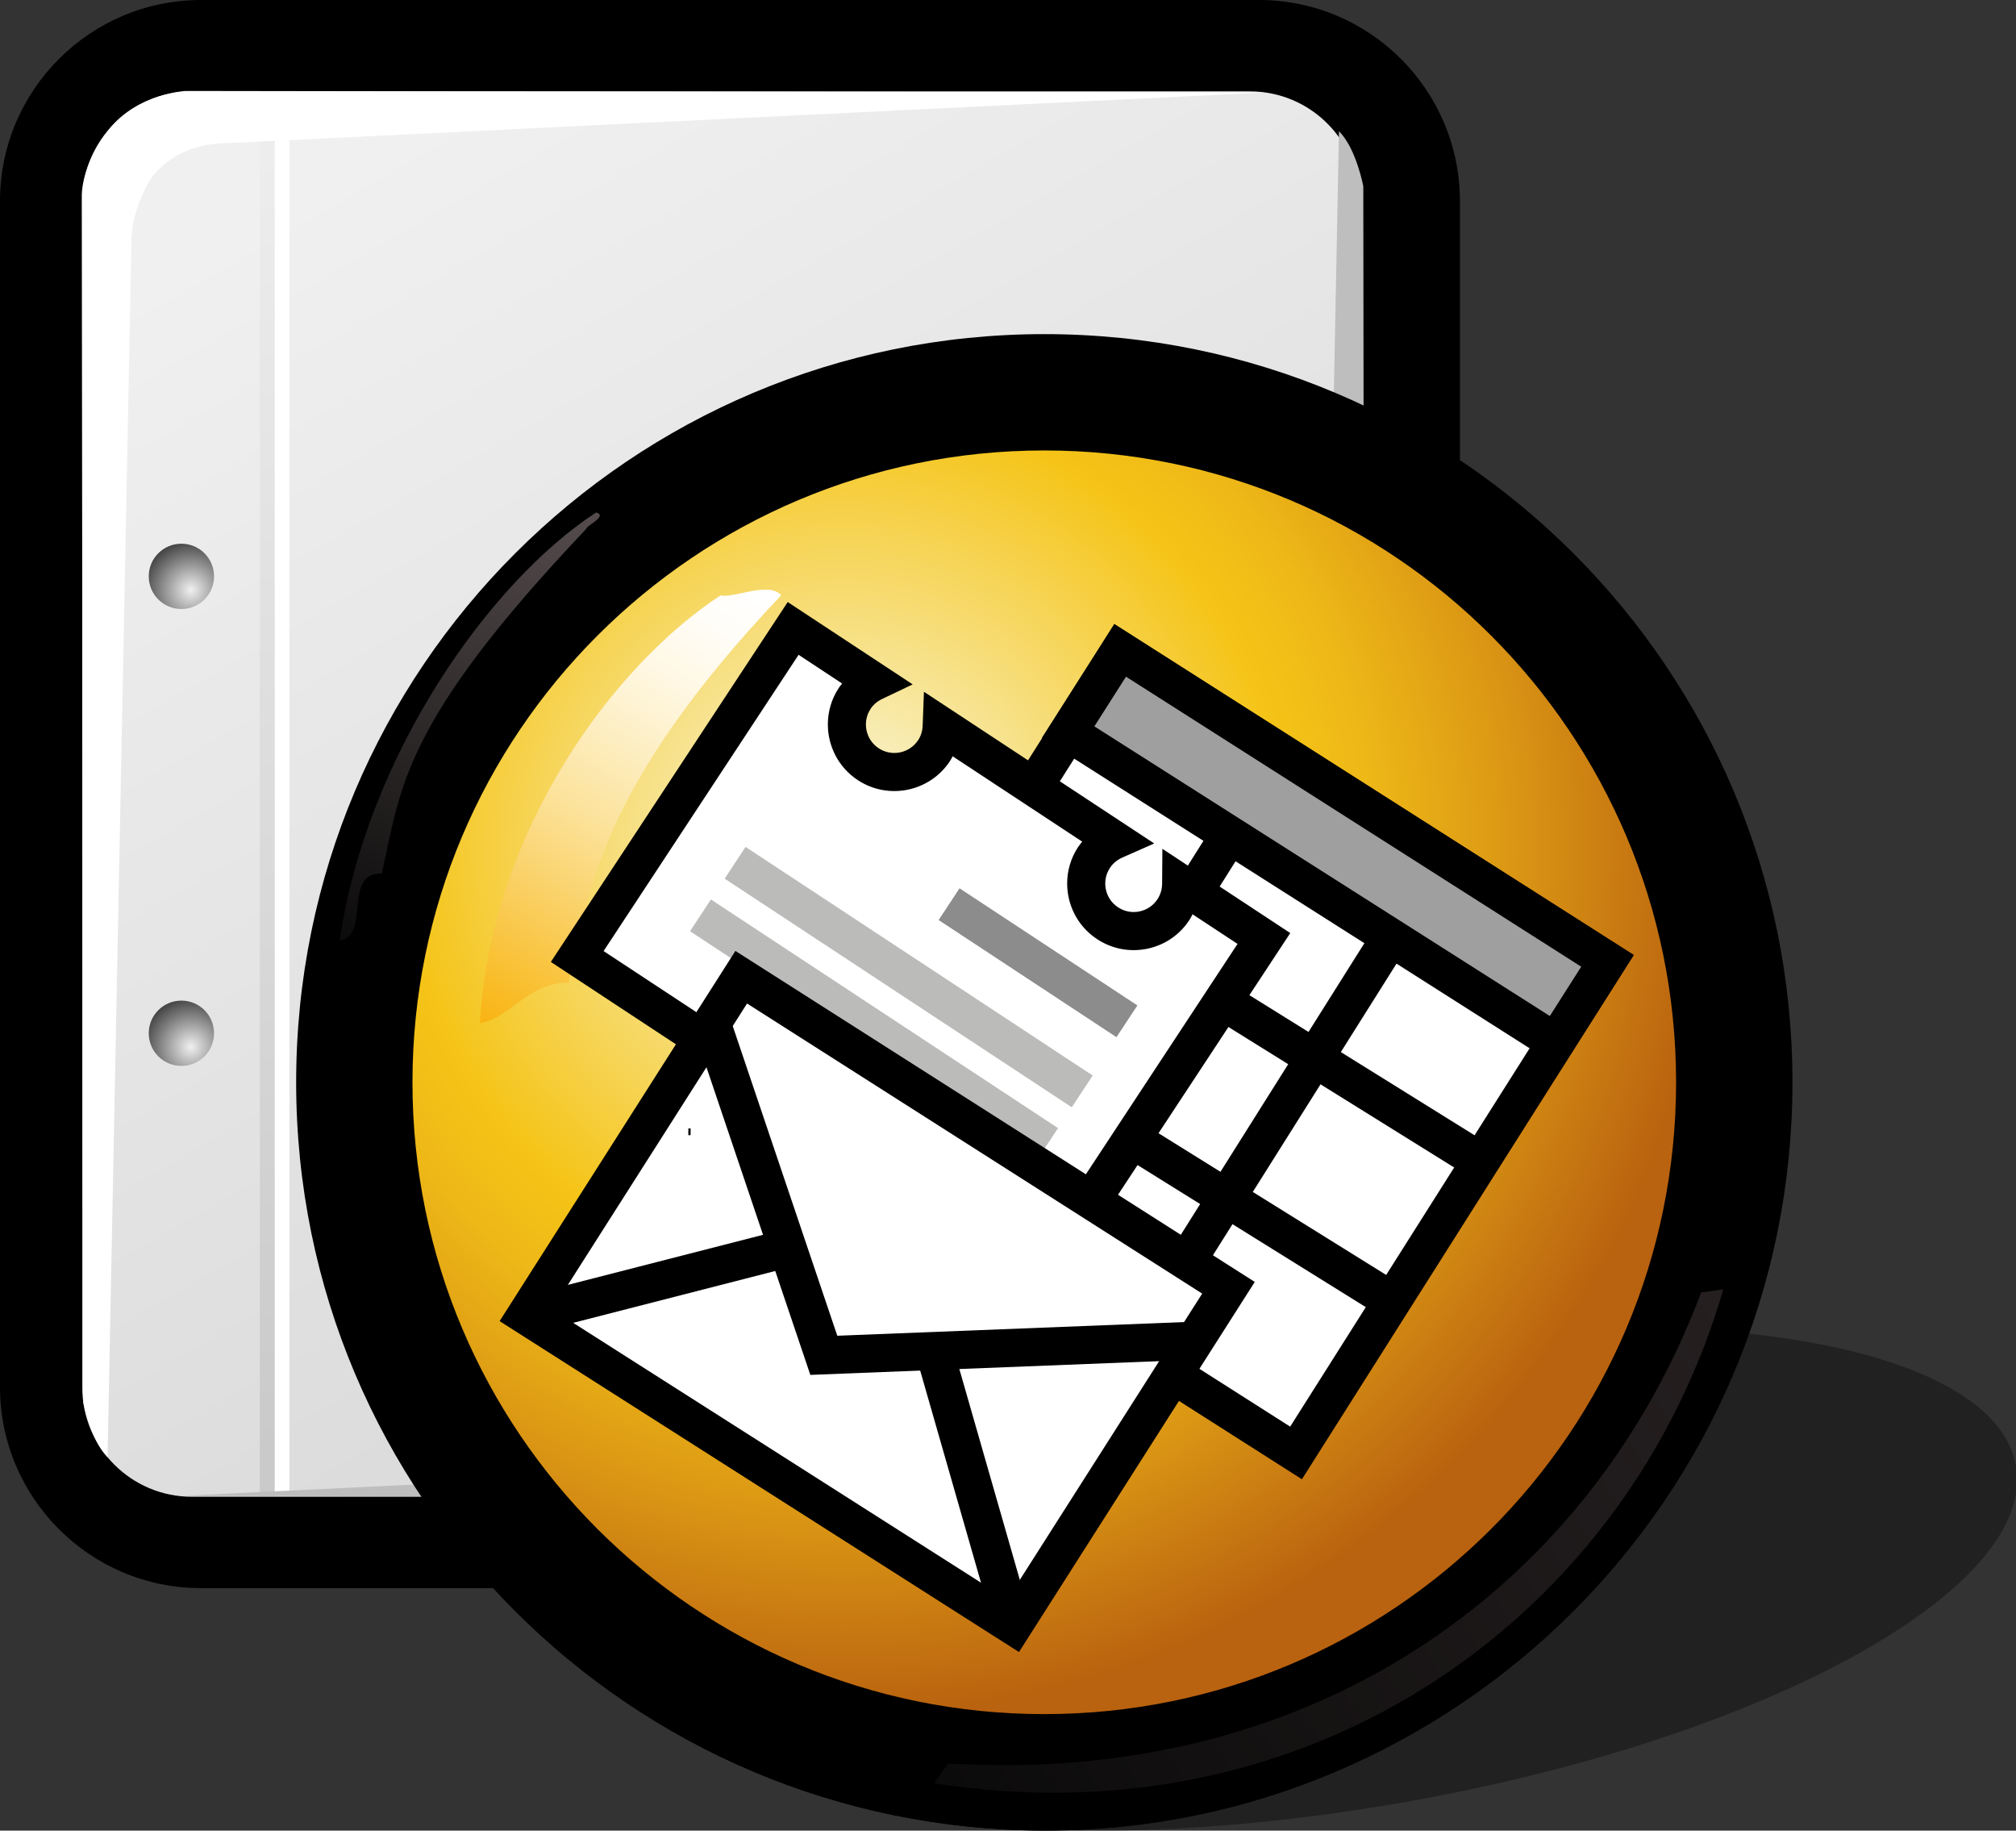
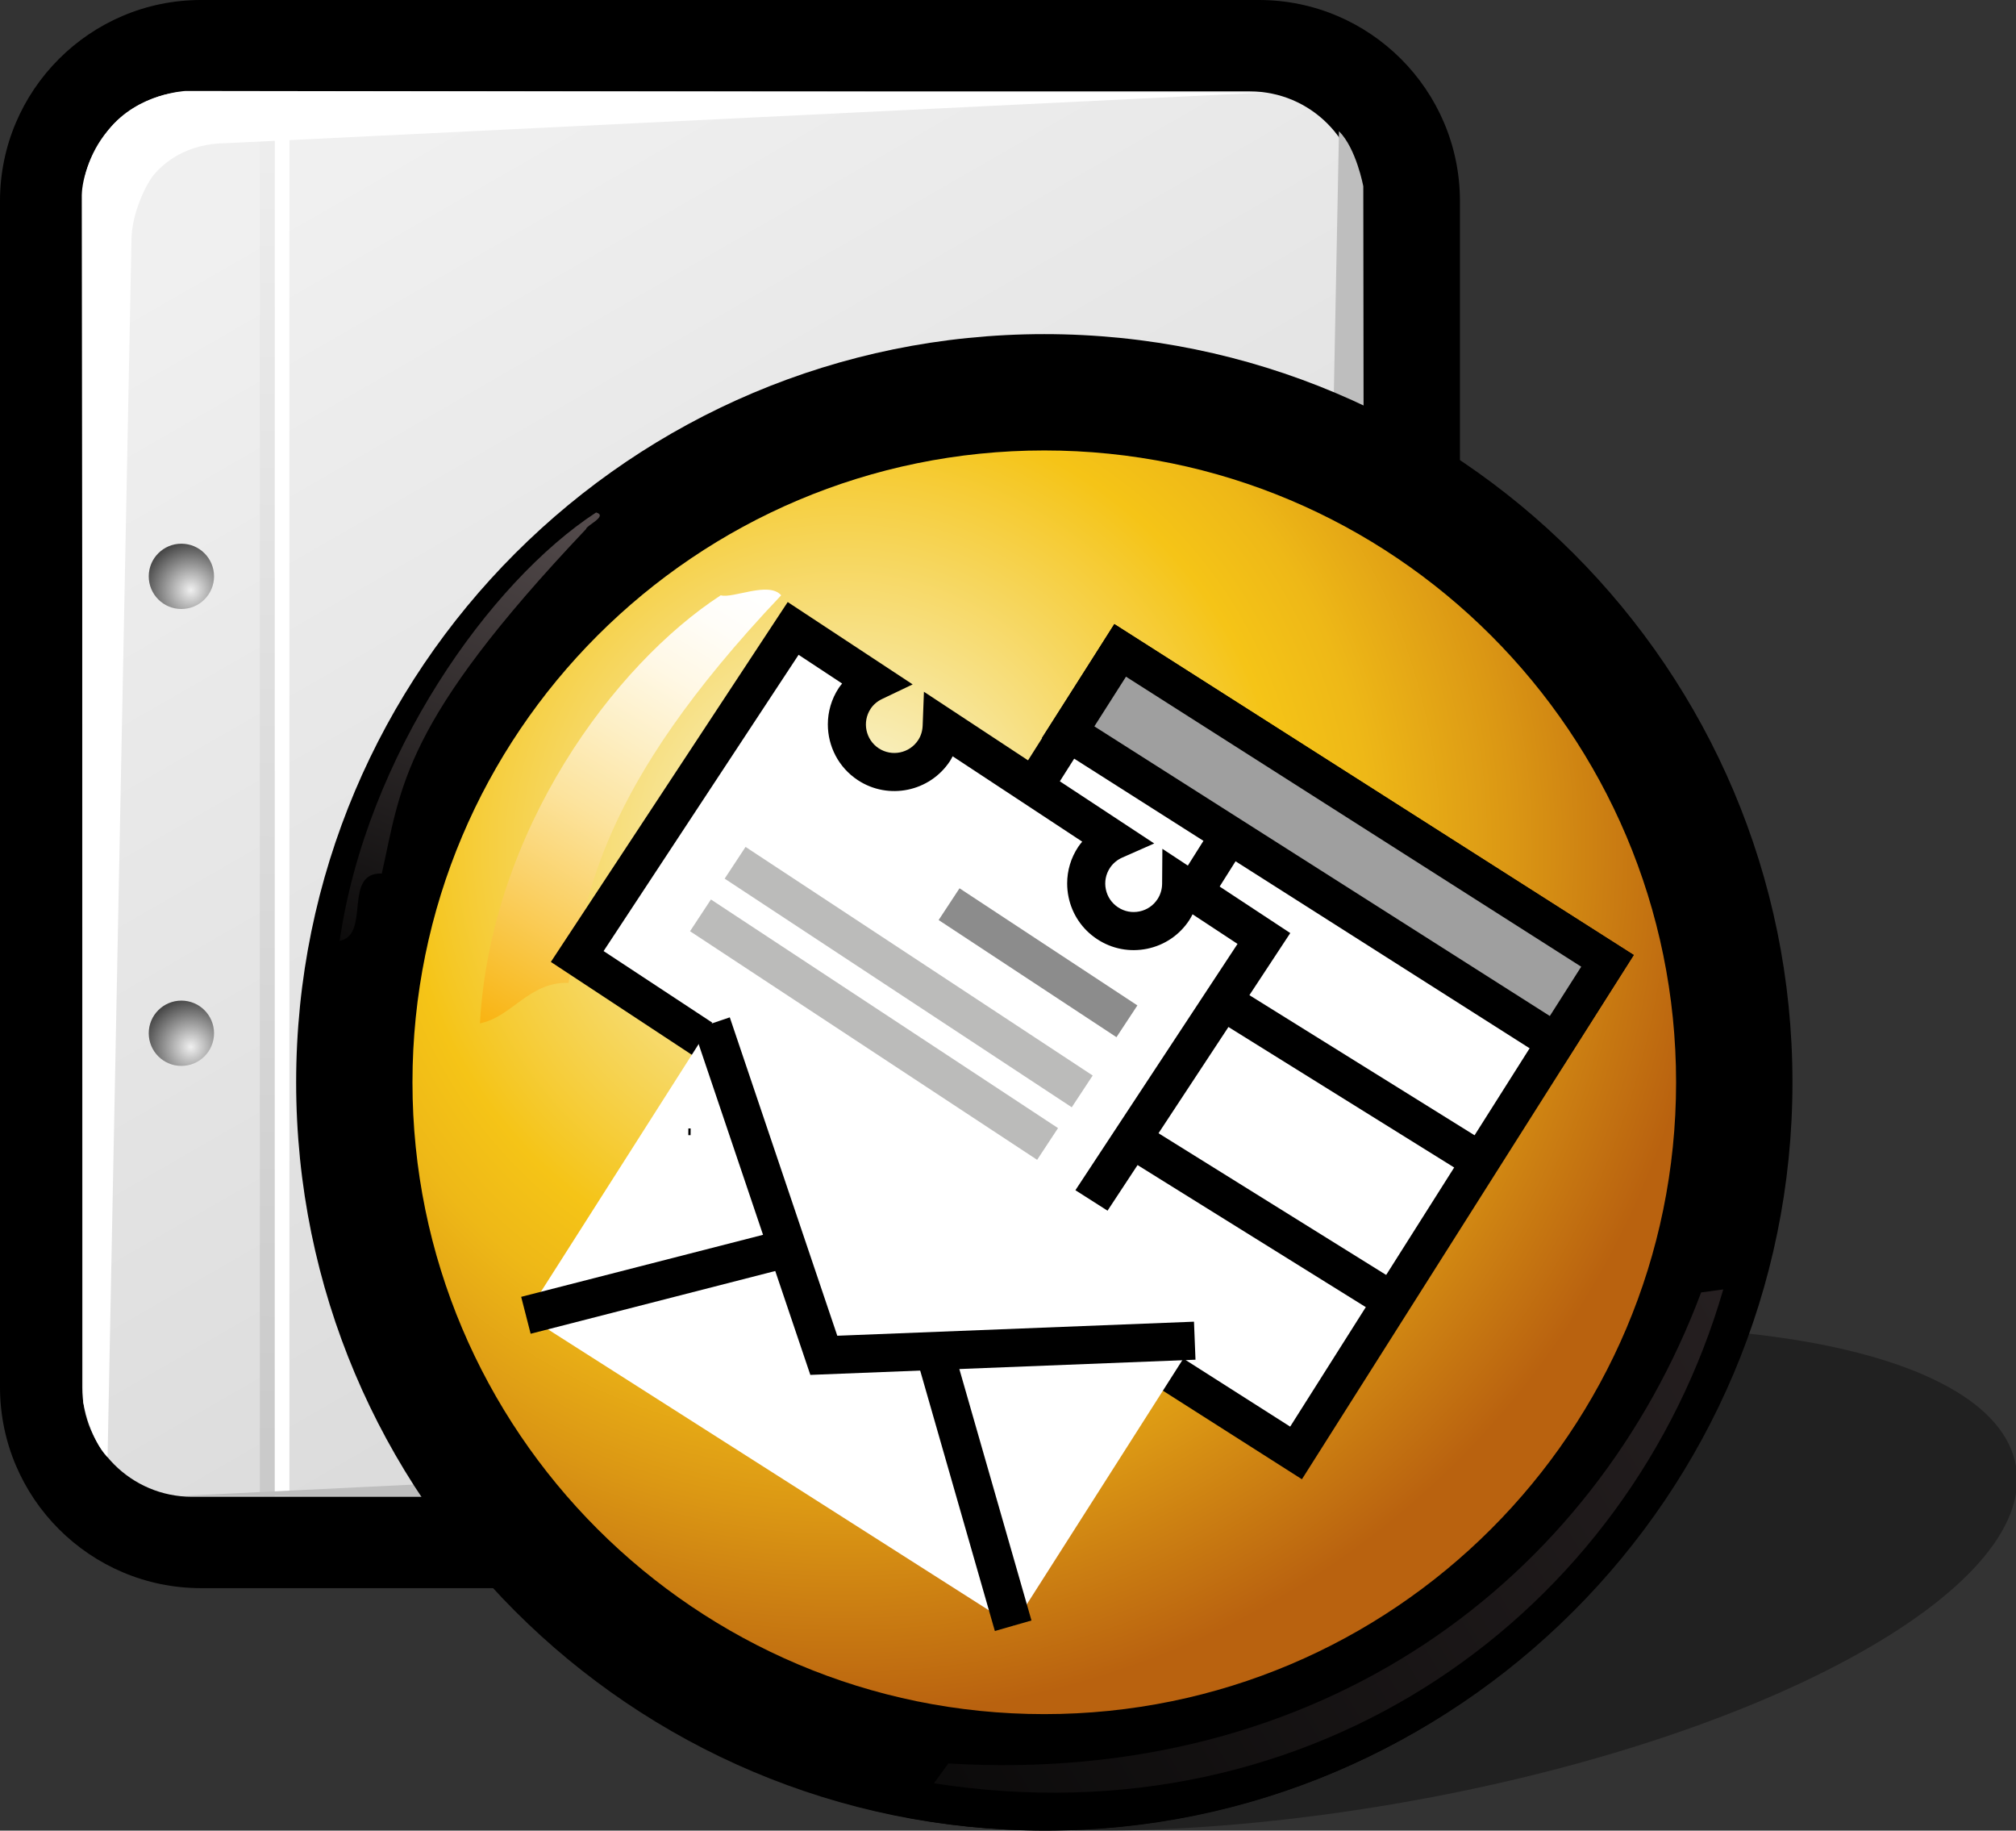
<svg width="220.668pt" height="200.326pt" viewBox="0 0 220.668 200.326" xml:space="preserve">
  <rect x="0" y="0" width="220.668" height="200.326" fill="#333333" stroke="none" />
  <g id="Layer_x0020_1" style="fill-rule:nonzero;clip-rule:nonzero;stroke:#000000;stroke-miterlimit:4;">
    <path style="opacity:0.35;fill-rule:evenodd;clip-rule:evenodd;stroke:none;" d="M144.101,148.11c-39.971,6.803-70.495,23.355-68.177,36.975c2.317,13.617,36.599,19.145,76.567,12.342c39.972-6.803,70.495-23.355,68.177-36.975s-36.597-19.145-76.567-12.342z" />
    <path style="stroke:none;" d="M22,0C9.869,0,0,9.869,0,22v129.791c0,12.131,9.869,22,22,22h115.802c12.131,0,22-9.869,22-22V22c0-12.131-9.869-22-22-22H22z" />
    <linearGradient id="aigrd1" gradientUnits="userSpaceOnUse" x1="38.95" y1="17.494" x2="120.673" y2="159.459">
      <stop offset="0" style="stop-color:#F0F0F0" />
      <stop offset="1" style="stop-color:#D6D6D6" />
    </linearGradient>
    <path style="fill:url(#aigrd1);stroke:none;" d="M148.802,151.791c0,6.627-5.373,12-12,12H21c-6.627,0-12-5.373-12-12V22c0-6.627,5.373-12,12-12h115.802c6.627,0,12,5.373,12,12v129.791z" />
    <g>
      <radialGradient id="aigrd2" cx="20.892" cy="114.567" r="5.257" fx="20.892" fy="114.567" gradientUnits="userSpaceOnUse">
        <stop offset="0" style="stop-color:#F0F0F0" />
        <stop offset="1" style="stop-color:#474747" />
      </radialGradient>
      <path style="fill:url(#aigrd2);stroke:none;" d="M23.428,113.07c0,1.973-1.6,3.572-3.573,3.572c-1.974,0-3.573-1.6-3.573-3.572c0-1.974,1.6-3.573,3.573-3.573c1.973,0,3.573,1.6,3.573,3.573z" />
      <radialGradient id="aigrd3" cx="20.892" cy="64.568" r="5.257" fx="20.892" fy="64.568" gradientUnits="userSpaceOnUse">
        <stop offset="0" style="stop-color:#F0F0F0" />
        <stop offset="1" style="stop-color:#474747" />
      </radialGradient>
      <path style="fill:url(#aigrd3);stroke:none;" d="M23.428,63.07c0,1.973-1.6,3.573-3.573,3.573c-1.974,0-3.573-1.6-3.573-3.573c0-1.974,1.6-3.573,3.573-3.573c1.973,0,3.573,1.6,3.573,3.573z" />
    </g>
    <path style="fill:#FFFFFF;stroke:none;" d="M31.679,163.711h-1.613V12.642h1.613v151.069z" />
    <linearGradient id="aigrd4" gradientUnits="userSpaceOnUse" x1="30.148" y1="16.844" x2="28.364" y2="158.226">
      <stop offset="0" style="stop-color:#EDEDED" />
      <stop offset="1" style="stop-color:#CACACA" />
    </linearGradient>
    <path style="fill:url(#aigrd4);stroke:none;" d="M30.054,163.711h-1.613V12.642h1.613v151.069z" />
    <path style="fill:#FFFFFF;stroke:none;" d="M14.393,26.155l-2.618,133.308c-1.902-1.901-2.662-6.036-2.662-6.036L8.952,21.509c0,0-0.159-3.403,2.963-7.335c3.16-3.98,8.421-4.22,8.421-4.22l118.165,0.168l-113.615,5.54c-4.588,0-7.045,2.273-8.048,3.467    c-0.812,0.967-2.392,4.104-2.445,7.026z" />
    <path style="fill:#BEBEBE;stroke:none;" d="M143.945,147.664l2.617-133.308c1.902,1.9,2.662,6.035,2.662,6.035l0.161,131.918c0,0,0.159,3.402-2.963,7.335c-3.159,3.98-8.421,4.22-8.421,4.22l-118.166-0.168l113.616-5.54c4.588,0,7.045-2.273,8.048-3.467    c0.812-0.967,2.392-4.104,2.445-7.025z" />
    <path style="fill-rule:evenodd;clip-rule:evenodd;stroke:none;" d="M46.074,119.348c0,37.768,30.625,68.387,68.401,68.387c37.776,0,68.401-30.619,68.401-68.387c0-37.766-30.625-68.385-68.401-68.385c-37.775,0-68.401,30.619-68.401,68.385 M33.482,119.348c0-44.723,36.262-80.978,80.993-80.978    c44.733,0,80.995,36.255,80.995,80.978s-36.262,80.979-80.995,80.979c-44.731,0-80.993-36.256-80.993-80.979z" />
  </g>
  <g id="Layer_x0020_2" style="fill-rule:nonzero;clip-rule:nonzero;stroke:#000000;stroke-miterlimit:4;">
    <g style="stroke:none;">
      <g>
        <g>
          <path d="M33.116,118.423c0-44.833,36.349-81.175,81.191-81.175c44.844,0,81.195,36.342,81.195,81.175c0,44.83-36.352,81.171-81.195,81.171c-44.842,0-81.191-36.341-81.191-81.171z" />
          <radialGradient id="aigrd5" cx="92.384" cy="92.591" r="95.271" fx="92.384" fy="92.591" gradientUnits="userSpaceOnUse">
            <stop offset="0" style="stop-color:#F9FAE9" />
            <stop offset="0.506" style="stop-color:#F5C417" />
            <stop offset="0.604" style="stop-color:#EEB817" />
            <stop offset="0.766" style="stop-color:#DB9714" />
            <stop offset="0.973" style="stop-color:#BD6810" />
            <stop offset="1" style="stop-color:#B9620F" />
          </radialGradient>
          <path style="fill-rule:evenodd;clip-rule:evenodd;fill:url(#aigrd5);" d="M38.292,118.655c0,41.975,34.032,75.998,76.015,75.998c41.981,0,76.016-34.023,76.016-75.998c0-41.968-34.034-75.993-76.016-75.993c-41.983,0-76.015,34.025-76.015,75.993z" />
-           <path style="fill:#0C0B0B;" d="M111.767,120.193v0.159h0.056v-0.159h-0.056z" />
          <path style="fill-rule:evenodd;clip-rule:evenodd;" d="M45.148,118.438c0,38.182,30.962,69.138,69.159,69.138c38.193,0,69.155-30.956,69.155-69.138c0-38.19-30.962-69.145-69.155-69.145c-38.197,0-69.159,30.955-69.159,69.145 M32.416,118.438c0-45.22,36.664-81.875,81.891-81.875       c45.231,0,81.893,36.655,81.893,81.875c0,45.216-36.661,81.871-81.893,81.871c-45.228,0-81.891-36.655-81.891-81.871z" />
          <linearGradient id="aigrd6" gradientUnits="userSpaceOnUse" x1="52.074" y1="111.701" x2="81.542" y2="63.708">
            <stop offset="0" style="stop-color:#F9B311" />
            <stop offset="0.112" style="stop-color:#F9C032" />
            <stop offset="0.291" style="stop-color:#FAD26A" />
            <stop offset="0.463" style="stop-color:#FCE39D" />
            <stop offset="0.625" style="stop-color:#FDEFC5" />
            <stop offset="0.773" style="stop-color:#FFF8E5" />
            <stop offset="0.903" style="stop-color:#FFFDF8" />
            <stop offset="1" style="stop-color:#FFFFFF" />
          </linearGradient>
          <path style="fill-rule:evenodd;clip-rule:evenodd;fill:url(#aigrd6);" d="M78.889,65.143c-11.636,7.58-25.159,25.711-26.358,46.839c3.431-0.638,5.396-4.576,9.691-4.426c2.14-9.467,3.082-21.106,23.284-42.413c-1.365-1.567-5.271,0.383-6.618,0z" />
          <linearGradient id="aigrd7" gradientUnits="userSpaceOnUse" x1="107.126" y1="201.269" x2="193.22" y2="149.774">
            <stop offset="0" style="stop-color:#0C0B0B" />
            <stop offset="1" style="stop-color:#251F20" />
          </linearGradient>
          <path style="fill-rule:evenodd;clip-rule:evenodd;fill:url(#aigrd7);" d="M188.626,141.101c-10.226,35.295-44.552,60.579-86.398,54.045l1.576-2.171c40.954,2.473,70.624-20.149,82.399-51.545l2.423-0.329z" />
          <radialGradient id="aigrd8" cx="37.179" cy="102.952" r="54.64" fx="37.179" fy="102.952" gradientUnits="userSpaceOnUse">
            <stop offset="0" style="stop-color:#0C0B0B" />
            <stop offset="1" style="stop-color:#554C4D" />
          </radialGradient>
          <path style="fill-rule:evenodd;clip-rule:evenodd;fill:url(#aigrd8);" d="M65.249,56.08c-11.636,7.58-25.13,26.589-28.069,46.872c3.427-0.638,0.317-7.51,4.61-7.36c2.137-9.465,2.161-16.391,22.363-37.702c0-0.371,2.443-1.425,1.096-1.81z" />
        </g>
      </g>
      <g>
        <g>
          <g style="fill:#9F9F9F;">
            <path style="fill:#FFFFFF;" d="M88.512,125.017l53.352,33.978l34.087-53.846l-53.338-33.976l-34.101,53.844z" />
            <path style="fill:#000000;" d="M120.853,70.058L85.64,125.66l56.867,36.215l36.32-57.368l-56.856-36.214l-1.118,1.765z M123.256,74.054c3.185,2.027,46.658,29.718,49.824,31.734c-2.011,3.175-29.839,47.136-31.86,50.328c-3.184-2.029-46.666-29.721-49.836-31.74        c2.013-3.172,29.851-47.132,31.873-50.322z" />
            <path d="M175.951,105.148l-5.668,8.908l-53.374-33.932l5.704-8.953l53.338,33.976z" />
            <path style="fill:#000000;" d="M120.856,70.053l-6.824,10.712l56.89,36.169l7.906-12.426l-56.853-36.214l-1.119,1.758z M123.25,74.05c3.177,2.022,46.649,29.715,49.826,31.736c-1.087,1.707-2.348,3.686-3.434,5.396c-3.178-2.02-46.675-29.675-49.855-31.695        c1.095-1.719,2.371-3.722,3.463-5.437z" />
            <path d="M152.36,102.332l-27.933,44.36" />
-             <path style="fill:#000000;" d="M122.664,145.583l3.526,2.222l27.935-44.364l-3.529-2.219l-27.932,44.361z" />
            <path d="M134.405,91.672l-27.945,44.358" />
            <path style="fill:#000000;" d="M104.695,134.92l3.527,2.223l27.945-44.36l-3.526-2.22l-27.946,44.358z" />
            <path d="M156.233,105.764" />
            <path d="M138.612,133.118" />
            <path d="M111.52,88.58" />
            <path d="M164.974,122.395" />
            <path d="M162.594,127.431l-53.952-33.566" />
            <path style="fill:#000000;" d="M107.541,95.633l53.952,33.57l2.202-3.543l-53.951-33.564l-2.203,3.537z" />
-             <path d="M152.055,142.175l-53.942-33.565" />
            <path style="fill:#000000;" d="M97.012,110.379l53.943,33.568l2.202-3.54l-53.943-33.568l-2.202,3.54z" />
            <path d="M111.747,115.876" />
            <path d="M129.339,88.768" />
          </g>
          <g style="fill:#BBBBBA;">
            <path style="fill:#FFFFFF;" d="M95.671,74.601c-0.827,0.394-1.576,0.998-2.119,1.821c-1.579,2.401-0.914,5.625,1.485,7.204c2.396,1.579,5.621,0.917,7.2-1.484c0.542-0.823,0.802-1.749,0.837-2.667l18.926,12.465c-0.885,0.39-1.678,1.023-2.25,1.891        c-1.579,2.398-0.914,5.622,1.484,7.199c2.396,1.581,5.62,0.919,7.199-1.483c0.572-0.867,0.843-1.844,0.852-2.813l9.058,5.965l-23.638,35.901L63.181,104.67l23.635-35.9l8.855,5.831z" />
            <path style="fill:#000000;" d="M85.075,67.623l-24.78,37.641l55.007,36.222l25.929-39.381l-13.999-9.22l-0.029,3.83c-0.006,0.605-0.18,1.188-0.508,1.685c-0.457,0.697-1.158,1.172-1.972,1.338c-0.813,0.169-1.646,0.011-2.34-0.448        c-0.697-0.46-1.172-1.159-1.339-1.973c-0.17-0.815-0.01-1.646,0.448-2.342c0.324-0.492,0.792-0.885,1.351-1.132l3.495-1.543l-25.205-16.601l-0.14,3.695c-0.023,0.599-0.189,1.138-0.496,1.602c-0.944,1.435-2.88,1.833-4.314,0.89        c-1.435-0.945-1.834-2.881-0.89-4.317c0.305-0.462,0.734-0.829,1.274-1.086l3.333-1.59l-13.678-9.01l-1.147,1.74z M87.411,71.655c1.505,0.992,2.911,1.92,4.767,3.143c-0.125,0.158-0.255,0.311-0.366,0.479c-0.811,1.231-1.197,2.621-1.197,3.995        c0,2.371,1.153,4.699,3.277,6.096c3.352,2.208,7.877,1.276,10.088-2.079c0.11-0.168,0.2-0.35,0.297-0.528c3.081,2.028,11.044,7.274,14.181,9.341c-0.153,0.188-0.312,0.375-0.446,0.582c-0.794,1.203-1.202,2.582-1.202,3.99c0,0.492,0.05,0.989,0.152,1.486        c0.394,1.904,1.505,3.542,3.13,4.611c1.623,1.07,3.566,1.442,5.474,1.051c1.905-0.393,3.543-1.503,4.612-3.129c0.136-0.207,0.245-0.426,0.358-0.643c1.916,1.262,3.396,2.234,4.923,3.241c-1.969,2.991-19.377,29.43-21.346,32.421        c-3.137-2.067-44.909-29.573-48.044-31.637c1.969-2.991,19.373-29.427,21.343-32.42z" />
            <g>
              <path style="fill:#FFFFFF;" d="M123.353,111.759l-19.464-12.816" />
              <path style="fill:#8C8C8C;" d="M124.497,110.023l-2.29,3.476l-19.465-12.818l2.286-3.475l19.469,12.817z" />
            </g>
            <g>
              <path d="M118.456,119.432L80.462,94.417" />
              <path d="M119.604,117.694l-2.291,3.476L79.321,96.151l2.286-3.473l37.997,25.016z" />
            </g>
            <g>
              <path d="M114.666,125.187l-37.99-25.017" />
              <path d="M115.809,123.449l-2.286,3.471l-37.992-25.015l2.287-3.474l37.991,25.018z" />
            </g>
          </g>
          <g style="fill:#FFFFFF;">
            <path d="M57.565,143.936l53.333,33.971l23.568-36.988l-53.334-33.98l-23.568,36.998z" />
-             <path style="fill:#000000;" d="M79.375,105.818l-24.688,38.753l56.849,36.212l25.809-40.502L80.494,104.06l-1.119,1.759z M81.771,109.814c3.175,2.024,46.644,29.718,49.819,31.744c-1.932,3.028-19.398,30.44-21.329,33.47c-3.174-2.022-46.644-29.711-49.818-31.732        c1.93-3.029,19.397-30.448,21.328-33.481z" />
            <path d="M77.908,111.995l12.265,36.318l40.601-1.599" />
            <path style="fill:#000000;" d="M75.935,112.662l12.763,37.793l42.159-1.662l-0.165-4.161c0,0-36.161,1.425-39.043,1.538c-0.917-2.719-11.766-34.841-11.766-34.841l-3.948,1.333z" />
            <path d="M110.899,177.906l-8.625-30.071" />
            <path style="fill:#000000;" d="M100.271,148.411l8.625,30.07l4.008-1.151l-8.627-30.066l-4.006,1.147z" />
            <path d="M57.565,143.936l28.648-7.349" />
            <path style="fill:#000000;" d="M57.047,141.914l1.036,4.039l28.649-7.349l-1.035-4.036l-28.65,7.346z" />
          </g>
        </g>
      </g>
    </g>
    <path style="stroke:none;" d="M75.342,124.218l0.248,0.002l0.006-0.732l-0.248-0.002l-0.007,0.732z" />
  </g>
</svg>